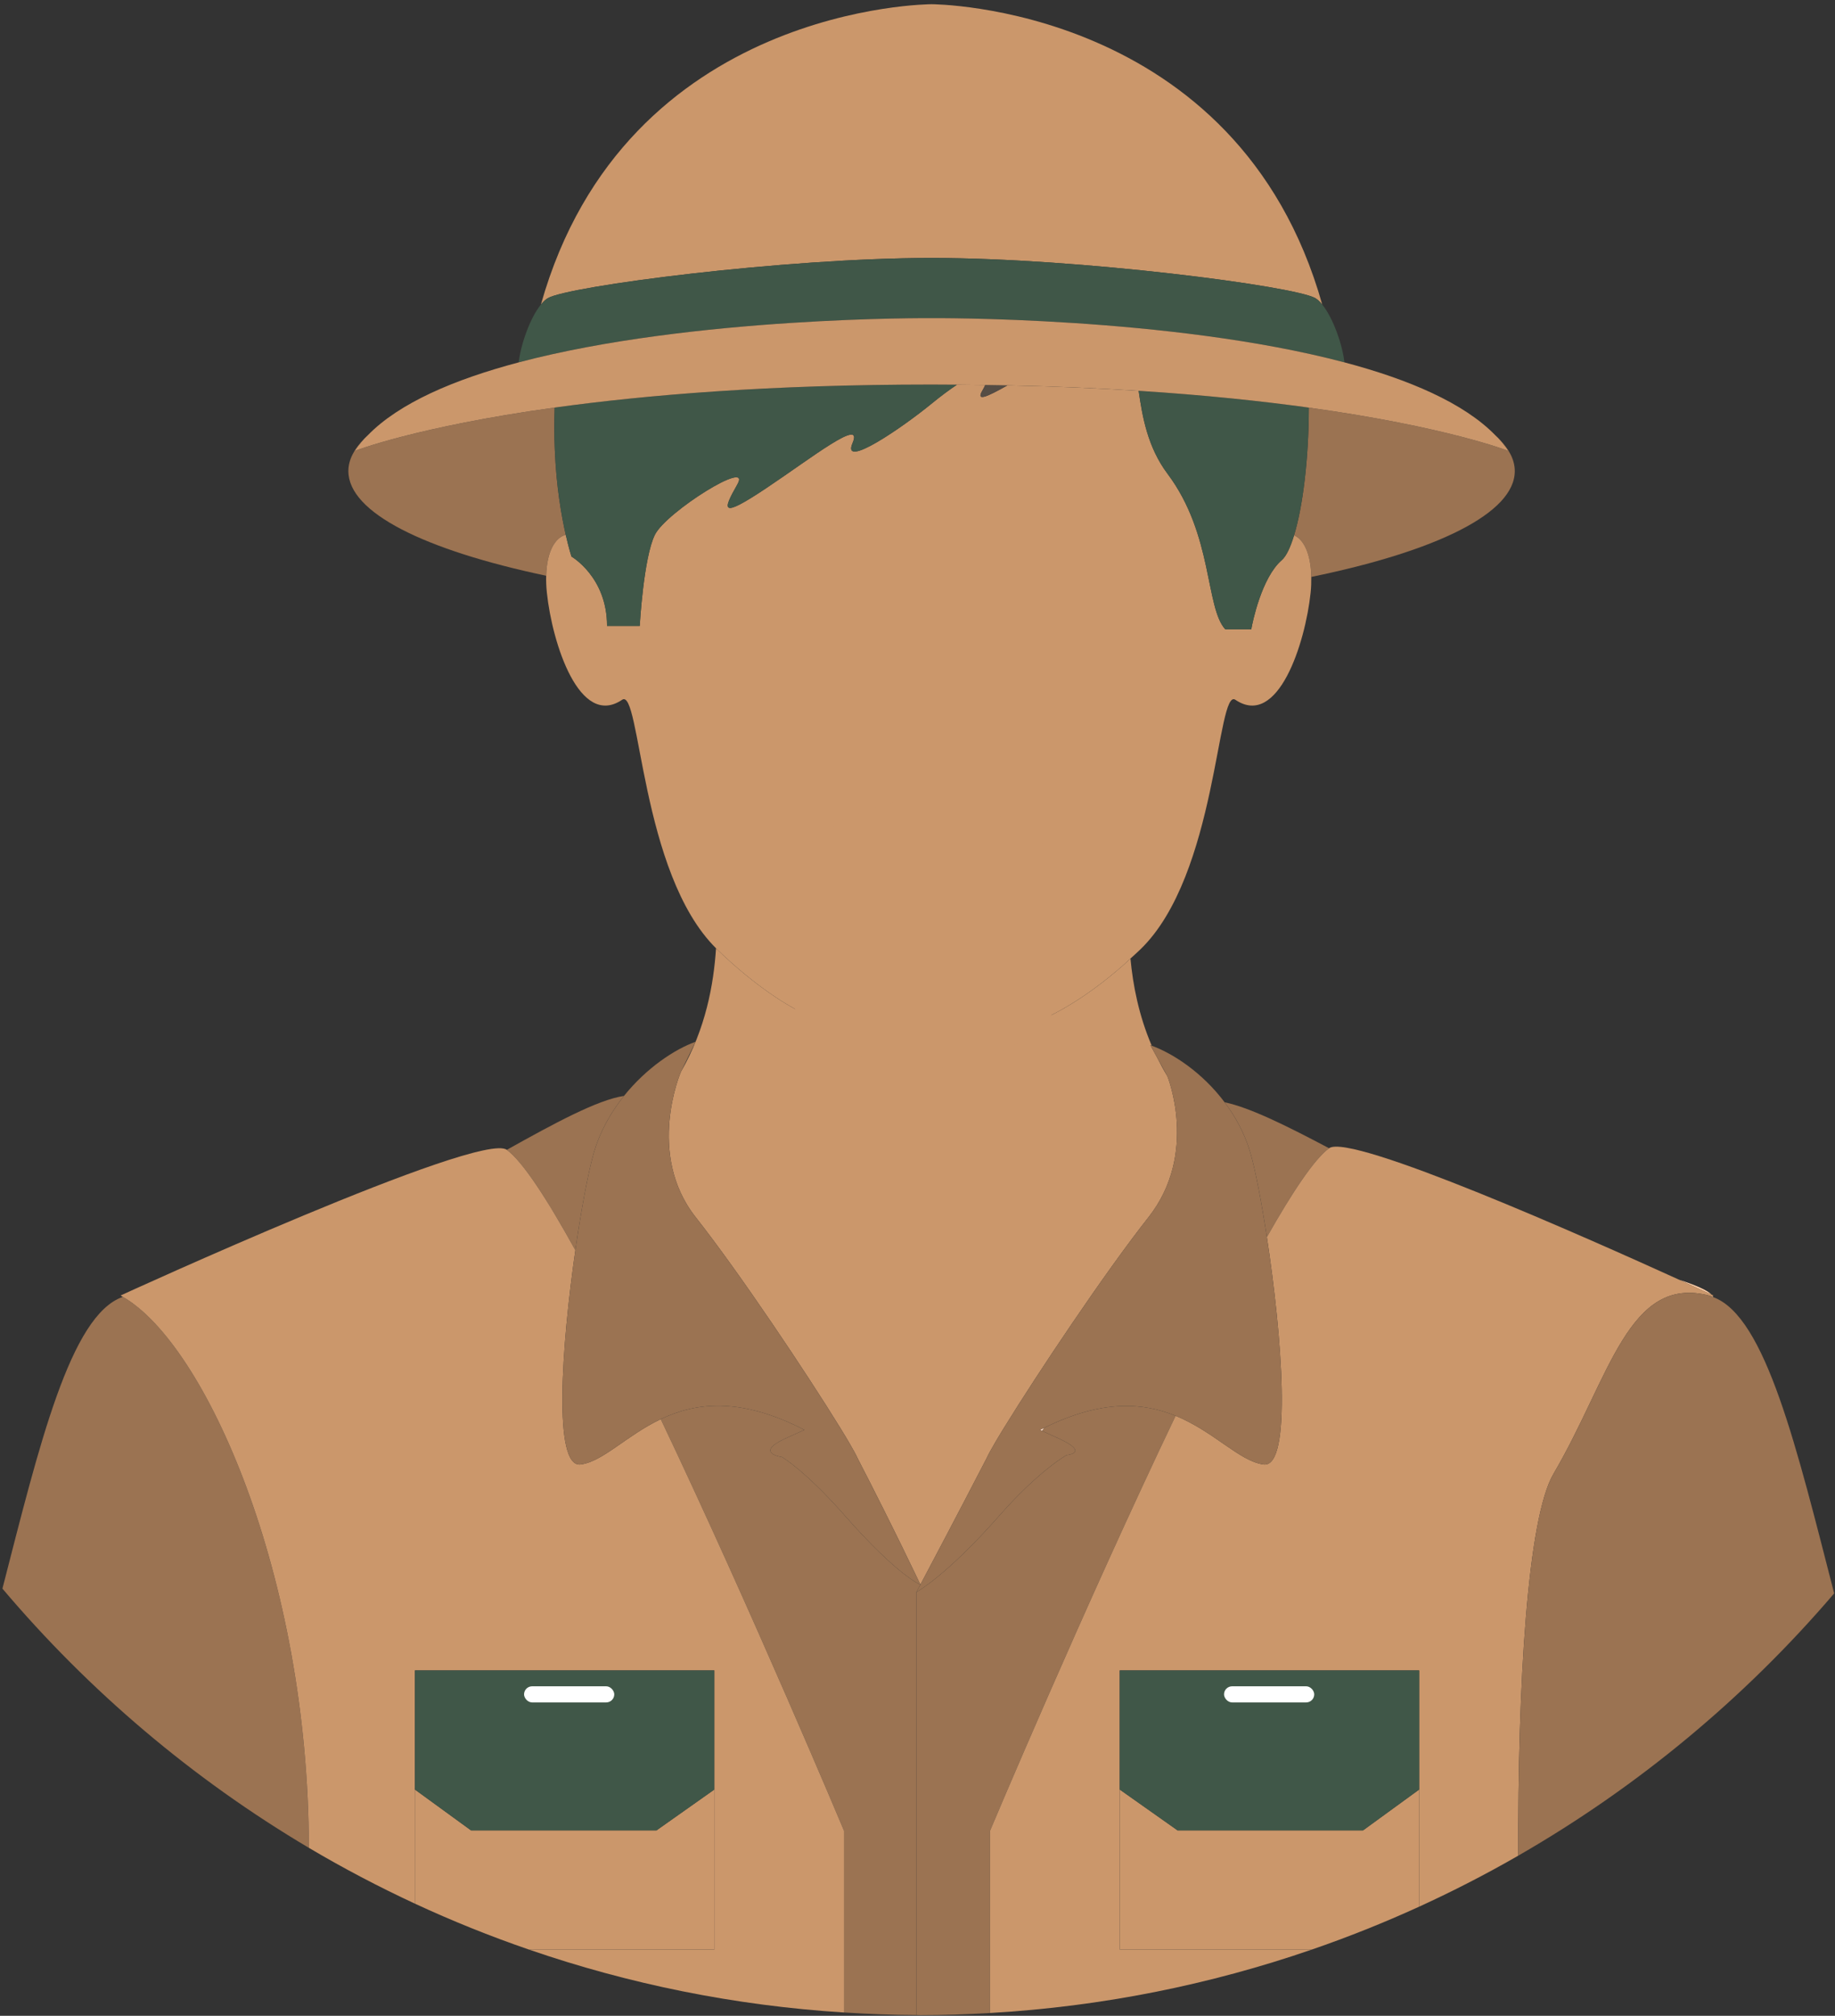
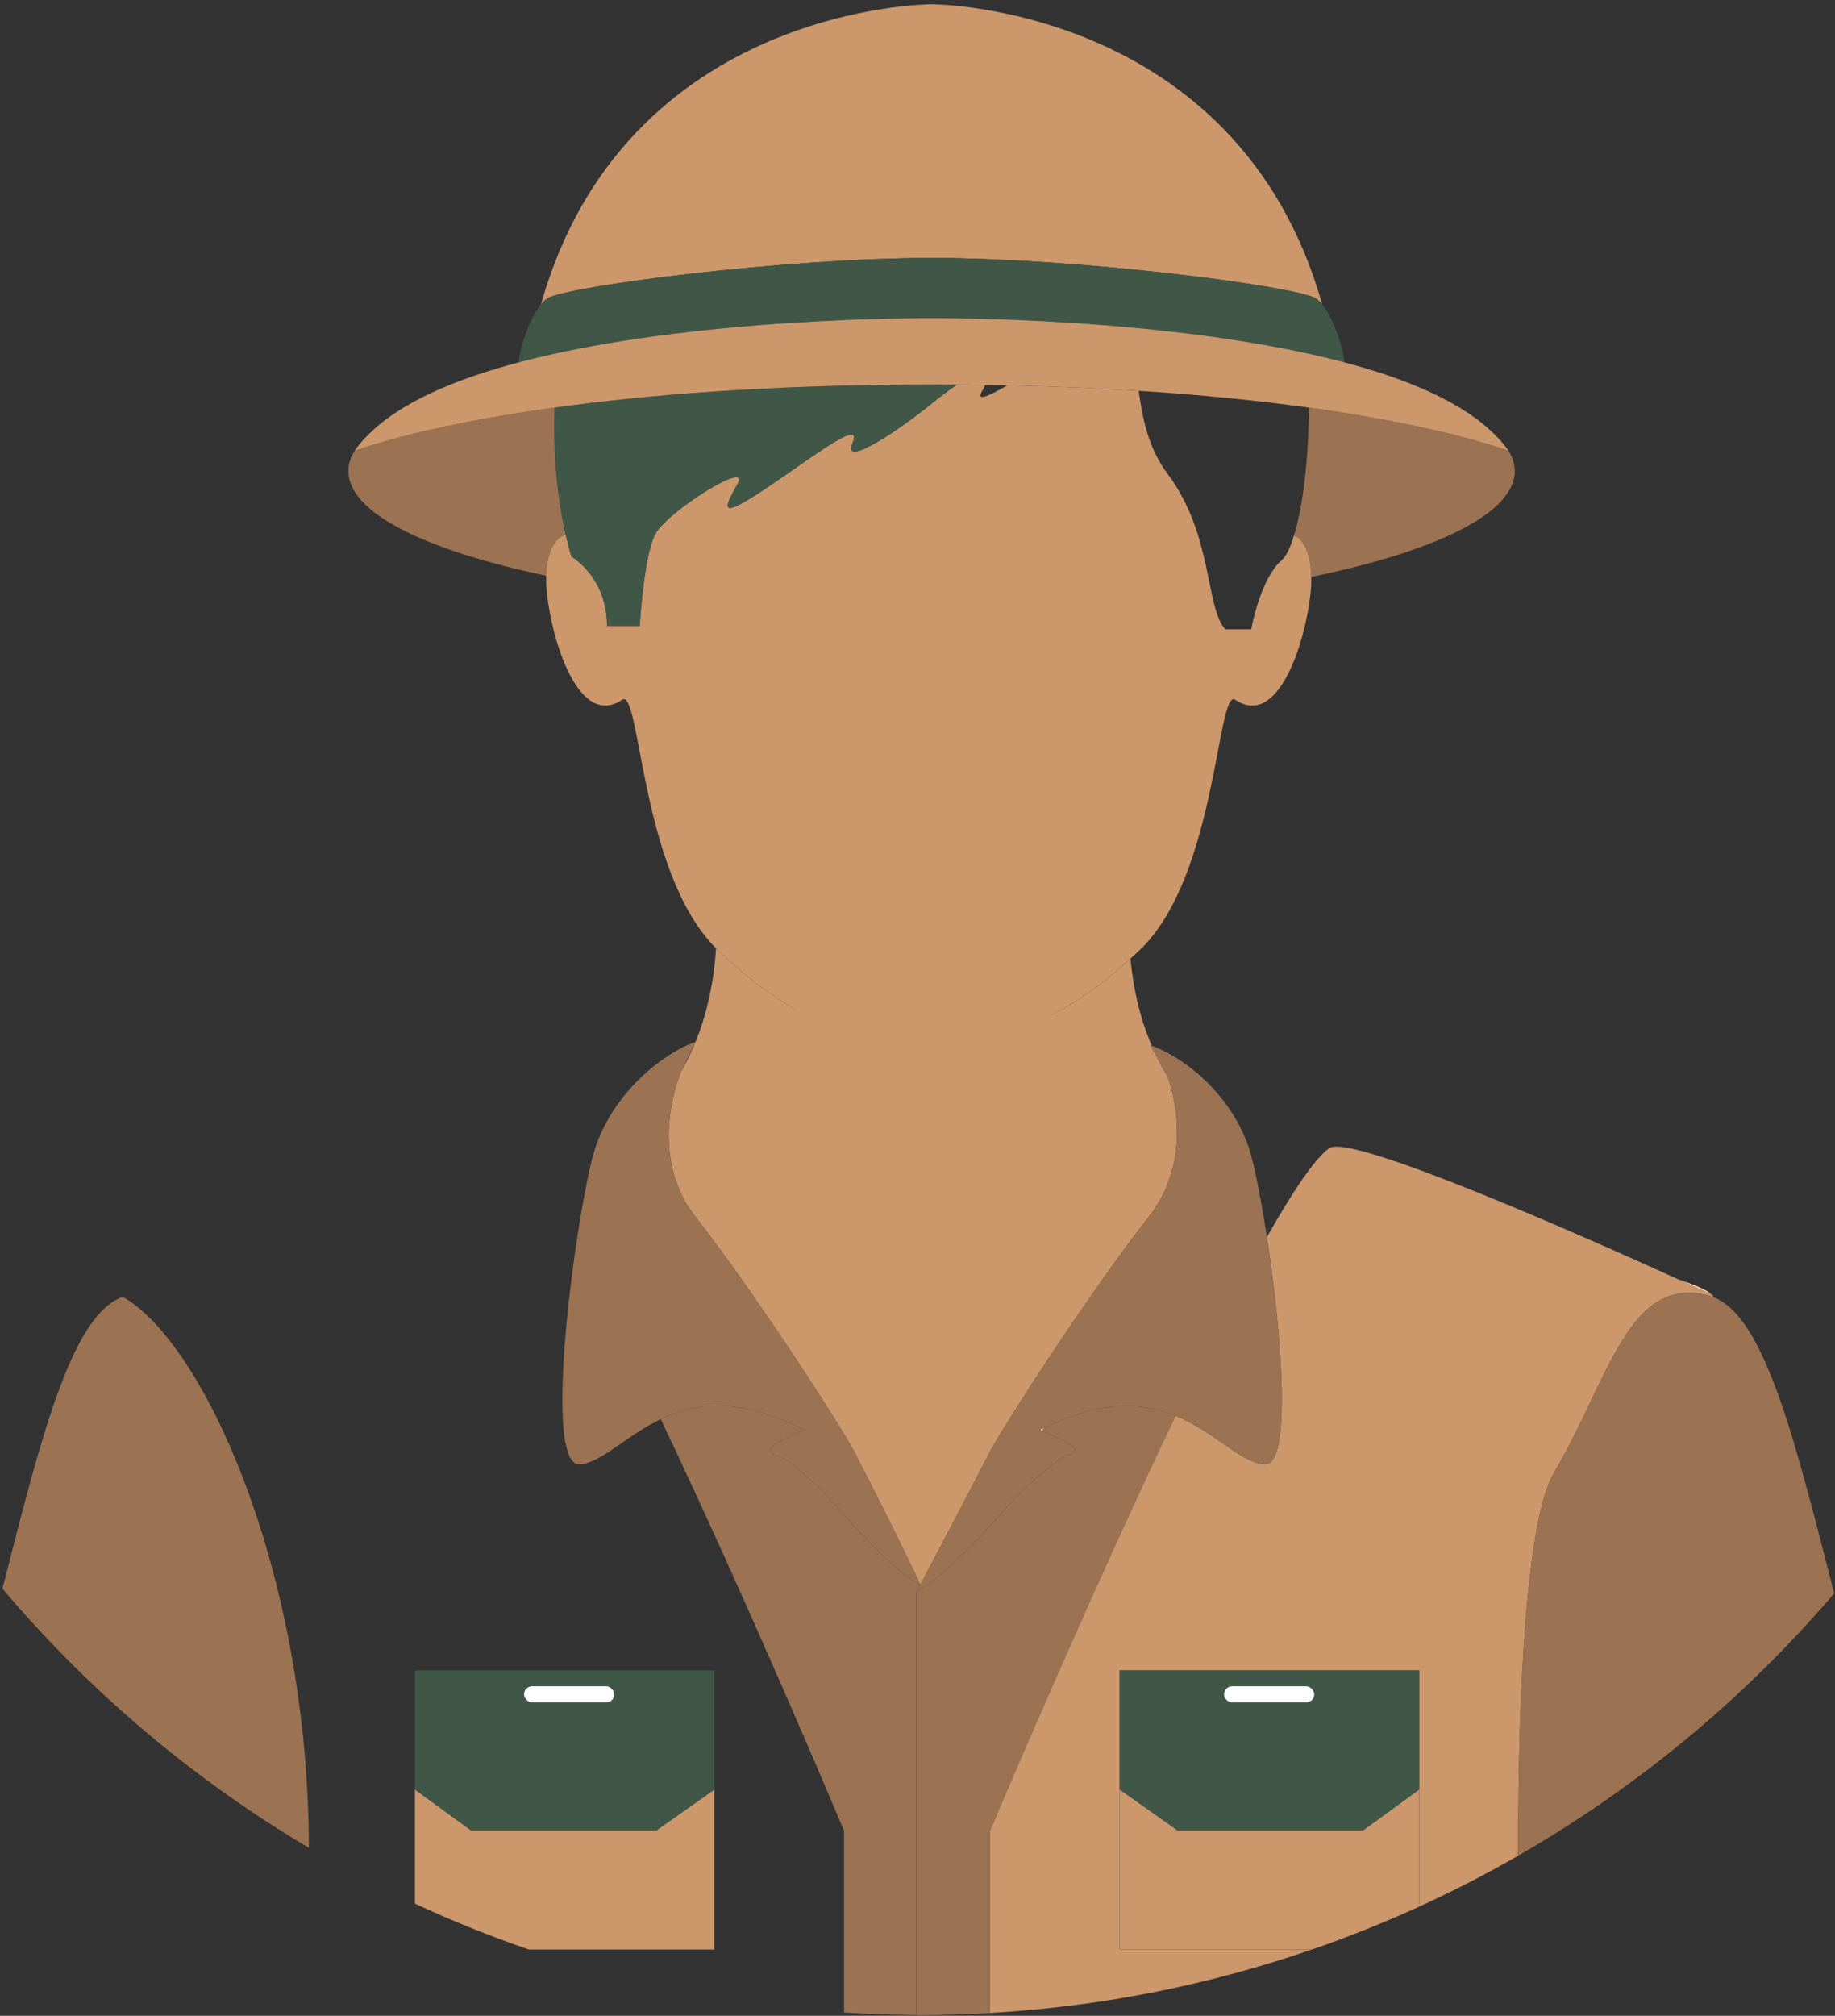
<svg xmlns="http://www.w3.org/2000/svg" width="378" height="415" viewBox="0 0 378 415" fill="none">
  <rect x="0" y="0" width="378" height="415" fill="#333333" stroke="none" />
  <path d="M269.61 83.92C269.599 94.453 268.377 104.308 266.574 110.2C268.576 111.062 270.042 114.05 270.114 118.775C295.766 113.507 312.037 105.702 312.037 96.983C312.037 94.681 310.872 92.448 308.735 90.303C309.475 91.121 310.146 91.966 310.736 92.84C310.736 92.84 298.091 87.867 269.61 83.92Z" fill="#9B7352" />
  <path d="M75.144 90.218C75.324 90.02 75.544 89.838 75.733 89.644C75.524 89.835 75.338 90.028 75.144 90.218Z" fill="#9E542C" />
  <path d="M116.542 110.103C115.674 106.287 114.597 100.262 114.287 92.607C114.165 89.594 114.171 86.708 114.262 83.91C85.729 87.86 73.061 92.841 73.061 92.841C73.652 91.967 74.321 91.124 75.061 90.306C72.925 92.449 71.762 94.684 71.762 96.984C71.762 105.568 87.536 113.269 112.509 118.532C112.633 113.578 114.338 110.665 116.542 110.103Z" fill="#9B7352" />
  <path d="M308.062 89.643C308.254 89.84 308.478 90.024 308.662 90.225C308.465 90.031 308.276 89.835 308.062 89.643Z" fill="#9E542C" />
  <path d="M214.667 294.587C214.821 294.373 214.974 294.163 215.128 293.947C214.809 294.104 214.519 294.208 214.195 294.375L214.667 294.587Z" fill="#FFDDCA" />
  <path d="M143.319 250.609C152.345 262.044 166.272 282.904 172.982 293.8H172.984C173.306 294.3 173.615 294.834 173.93 295.353C174.064 295.575 174.221 295.828 174.347 296.038C174.554 296.389 174.761 296.736 174.965 297.096C175.801 298.522 176.373 299.573 176.642 300.187C184.106 314.609 189.571 326.194 189.591 326.237L189.593 326.241C191.638 322.389 197.288 311.716 203.254 300.187C203.523 299.574 204.095 298.522 204.931 297.096C205.135 296.736 205.342 296.389 205.55 296.038C205.676 295.828 205.833 295.575 205.967 295.353C206.281 294.834 206.59 294.3 206.912 293.8H206.915C213.625 282.904 227.552 262.044 236.578 250.609C246.93 237.492 240.486 221.6 240.486 221.6L240.414 221.469C239.693 220.273 239.042 219.072 238.445 217.868L236.966 215.163C237.055 215.194 237.16 215.25 237.25 215.282C234.573 209.021 233.378 202.807 232.869 197.341C232.38 197.789 231.904 198.253 231.406 198.691C227.709 201.938 223.754 204.909 219.504 207.398C216.648 209.07 213.627 210.436 210.53 211.605C203.224 215.917 194.362 217.085 190.69 217.085C186.68 217.085 176.559 215.698 169.018 210.334C165.815 208.901 162.709 207.252 159.791 205.306C155.467 202.422 151.467 199.072 147.731 195.465C147.651 195.388 147.578 195.302 147.498 195.223C147.013 202.647 145.377 211.761 140.319 220.559L140.262 220.676C140.262 220.676 132.967 237.492 143.319 250.609Z" fill="#CB976B" />
  <path d="M208.906 181.667C200.176 178.387 190.688 179.044 190.688 179.044C190.688 179.044 181.199 178.387 172.47 181.667C163.741 184.947 164.5 198.72 176.256 201.671C188.012 204.623 181.579 198.064 182.718 195.113C183.856 192.161 190.688 195.561 190.688 195.561C190.688 195.561 197.519 192.161 198.658 195.113C199.797 198.064 193.363 204.623 205.12 201.671C216.876 198.72 217.635 184.947 208.906 181.667Z" fill="white" />
  <path d="M159.79 205.306C162.709 207.252 165.814 208.901 169.017 210.334C163.709 206.558 159.668 200.831 159.981 192.161C160.741 171.174 180.062 167.238 190.689 167.238C201.316 167.238 220.843 171.174 221.603 192.161C221.954 201.867 216.815 207.896 210.53 211.605C213.626 210.436 216.647 209.07 219.503 207.398C223.753 204.909 227.709 201.938 231.405 198.691C231.903 198.253 232.379 197.789 232.868 197.341C233.549 196.719 234.238 196.107 234.902 195.465C250.797 180.119 250.66 141.34 254.497 144.08C263.266 149.973 268.884 132.434 269.981 122.02C270.104 120.853 270.13 119.787 270.115 118.776C270.043 114.051 268.578 111.062 266.576 110.201C265.816 112.686 264.962 114.522 264.039 115.319C259.881 118.909 257.984 128.184 257.755 129.561H252.4C248.274 125.041 249.912 110.084 240.524 97.566C236.346 91.996 235.313 85.654 234.556 80.46C226.292 79.933 217.296 79.539 207.536 79.334C203.38 81.664 200.877 82.862 202.445 80.269C202.68 79.88 202.795 79.589 202.957 79.258C201.044 79.23 199.106 79.208 197.136 79.195C195.62 80.211 193.915 81.457 191.899 83.106C185.989 87.941 173.268 96.707 175.615 91.232C177.962 85.755 167.204 94.26 157.816 100.519C148.429 106.776 148.754 105.221 151.883 99.744C155.013 94.269 137.259 105.39 134.913 110.084C132.566 114.777 131.783 128.86 131.783 128.86H125.047C125.047 118.776 117.719 114.585 117.719 114.585C117.719 114.585 117.186 112.936 116.541 110.103C114.337 110.665 112.632 113.578 112.508 118.532C112.481 119.607 112.52 120.765 112.652 122.02C113.748 132.434 119.366 149.973 128.136 144.08C131.953 141.355 131.843 179.72 147.497 195.223C147.577 195.302 147.65 195.388 147.73 195.466C151.467 199.072 155.467 202.422 159.79 205.306Z" fill="#CB976B" />
-   <path d="M234.555 80.459C235.312 85.653 236.345 91.995 240.523 97.566C249.911 110.084 248.273 125.04 252.4 129.561H257.754C257.984 128.183 259.88 118.909 264.038 115.318C264.961 114.522 265.815 112.685 266.575 110.201C268.377 104.308 269.599 94.453 269.611 83.92C259.833 82.564 248.203 81.331 234.555 80.459Z" fill="#405748" />
  <path d="M114.259 83.91C114.168 86.707 114.162 89.593 114.284 92.607C114.594 100.261 115.671 106.286 116.538 110.102C117.183 112.936 117.716 114.585 117.716 114.585C117.716 114.585 125.044 118.776 125.044 128.859H131.781C131.781 128.859 132.563 114.777 134.91 110.084C137.257 105.389 155.01 94.268 151.88 99.743C148.752 105.22 148.426 106.776 157.814 100.518C167.201 94.259 177.959 85.754 175.613 91.231C173.266 96.707 185.986 87.941 191.897 83.106C193.912 81.457 195.618 80.211 197.133 79.195C195.399 79.182 193.674 79.168 191.896 79.168C158.545 79.168 132.991 81.317 114.259 83.91Z" fill="#405748" />
-   <path d="M202.445 80.268C200.877 82.861 203.38 81.664 207.536 79.333C206.037 79.301 204.492 79.281 202.957 79.258C202.794 79.589 202.679 79.88 202.445 80.268Z" fill="#554C44" />
-   <path d="M118.519 257.389C119.754 248.834 121.181 241.338 122.263 237.537C123.564 232.957 125.85 228.973 128.535 225.625C123.131 226.402 114.097 231.31 104.402 236.721C107.68 239.137 112.683 246.824 118.519 257.389Z" fill="#9B7352" />
  <path d="M189.592 326.24H189.592L189.59 326.236L189.592 326.24Z" fill="#FFDBB4" />
  <path d="M188.778 327.773C188.779 327.768 189.076 327.212 189.592 326.241C189.592 326.241 184.947 324.439 174.053 312.051C165.828 302.697 161.084 299.969 161.084 299.969C161.084 299.969 155.345 299.171 161.645 296.213L165.7 294.375C152.262 287.435 143.081 288.843 136.109 292.167C154.823 331.461 173.869 376.914 173.869 376.914V414.321C178.804 414.63 183.768 414.833 188.778 414.849L188.778 327.773Z" fill="#9B7352" />
  <path d="M25.304 266.994C14.49 270.718 8.075 297.626 0.5 327.057C18.366 348.174 39.694 366.251 63.625 380.424C63.53 324.155 42.234 276.661 25.304 266.994Z" fill="#9B7352" />
-   <path d="M260.972 254.685C266.251 245.353 270.757 238.625 273.78 236.395C265.327 231.923 257.484 228 252.27 226.936C254.531 229.951 256.468 233.45 257.631 237.539C258.596 240.934 259.838 247.277 260.972 254.685Z" fill="#9B7352" />
  <path d="M352.909 267.052C352.883 266.975 352.836 266.898 352.787 266.82C352.73 266.851 352.67 266.894 352.613 266.926C352.713 266.957 352.809 267.016 352.909 267.052Z" fill="#FFCEA7" />
  <path d="M345.918 263.475C349.339 265.032 351.689 266.116 352.559 266.52C351.66 265.591 349.286 264.581 345.918 263.475Z" fill="#FFCEA7" />
  <path d="M242.169 291.479C235.577 288.773 227.057 288.05 215.127 293.948C214.973 294.164 214.82 294.374 214.666 294.588L218.25 296.213C224.55 299.171 219.713 299.568 219.713 299.568C219.713 299.568 214.067 302.697 205.842 312.051C194.947 324.441 188.777 327.773 188.777 327.773V414.85C189.05 414.852 189.318 414.871 189.592 414.871C194.41 414.871 199.188 414.699 203.938 414.425V376.914C203.938 376.914 223.274 330.976 242.169 291.479Z" fill="#9B7352" />
-   <path d="M173.869 376.914C173.869 376.914 154.823 331.461 136.11 292.168C129.051 295.533 124.258 300.863 119.626 301.496C113.875 302.282 115.688 277.029 118.521 257.391C112.685 246.826 107.682 239.139 104.404 236.722C98.975 232.72 24.84 266.71 24.84 266.71C24.993 266.791 25.151 266.905 25.305 266.994C42.235 276.661 63.531 324.155 63.626 380.424C70.688 384.606 77.979 388.436 85.471 391.915V368.424V343.898H147.147V368.424V401.37H108.957C129.509 408.447 151.271 412.904 173.869 414.321L173.869 376.914Z" fill="#CB976B" />
  <path d="M147.145 368.422L135.23 376.833H97.033L85.469 368.422V391.914C93.095 395.454 100.932 398.606 108.955 401.368H147.145L147.145 368.422Z" fill="#CB976B" />
  <path d="M135.23 376.834L147.145 368.422V343.896H85.469V368.422L97.033 376.834H135.23Z" fill="#405748" />
  <rect x="107.953" y="347.166" width="18.582" height="3.322" rx="1.661" fill="white" />
  <path d="M320.005 303.436C331.64 283.628 335.425 262.276 352.228 266.761C352.36 266.796 352.482 266.883 352.613 266.926C352.67 266.894 352.729 266.851 352.786 266.82C352.846 266.788 352.906 266.741 352.966 266.71C352.966 266.71 352.798 266.631 352.558 266.521C351.688 266.117 349.337 265.033 345.916 263.476C327.349 255.028 278.174 233.155 273.779 236.395C270.756 238.624 266.25 245.353 260.97 254.685C264.021 274.618 266.287 302.319 260.268 301.496C255.296 300.816 250.117 294.742 242.168 291.479C223.273 330.975 203.938 376.914 203.938 376.914V414.425C227.03 413.105 249.255 408.592 270.226 401.37H230.66V368.423V343.898H292.336V368.423V392.537C299.325 389.346 306.134 385.84 312.756 382.035C312.623 347.229 314.626 312.592 320.005 303.436Z" fill="#CB976B" />
  <path d="M280.772 376.833H242.575L230.66 368.422V401.368H270.227C277.77 398.771 285.144 395.821 292.337 392.536V368.422L280.772 376.833Z" fill="#CB976B" />
  <path d="M280.772 376.834L292.337 368.422V343.896H230.66V368.422L242.575 376.834H280.772Z" fill="#405748" />
  <path d="M118.52 257.391C115.686 277.03 113.874 302.282 119.625 301.496C124.256 300.863 129.05 295.533 136.108 292.168C143.08 288.843 152.261 287.435 165.699 294.376L161.643 296.213C155.344 299.171 161.083 299.969 161.083 299.969C161.083 299.969 165.827 302.697 174.052 312.051C184.946 324.439 189.59 326.241 189.59 326.241C189.075 327.212 188.779 327.768 188.777 327.773C188.777 327.773 194.946 324.441 205.841 312.051C214.066 302.697 219.712 299.568 219.712 299.568C219.712 299.568 224.549 299.171 218.249 296.213L214.665 294.588L214.193 294.376C214.517 294.209 214.807 294.104 215.126 293.948C227.056 288.05 235.576 288.773 242.168 291.479C250.117 294.742 255.296 300.816 260.268 301.496C266.287 302.319 264.021 274.619 260.97 254.685C259.837 247.277 258.595 240.933 257.629 237.539C256.467 233.45 254.529 229.951 252.268 226.936C247.691 220.833 241.685 216.908 237.248 215.282C237.158 215.25 237.053 215.194 236.964 215.163L238.443 217.868L240.412 221.469L240.484 221.601C240.484 221.601 246.927 237.492 236.575 250.609C227.55 262.045 213.622 282.904 206.912 293.8H206.91C206.588 294.3 206.279 294.834 205.964 295.354C205.831 295.575 205.673 295.828 205.547 296.039C205.34 296.39 205.133 296.736 204.929 297.096C204.093 298.522 203.521 299.574 203.252 300.187C197.285 311.716 191.636 322.389 189.591 326.241L189.589 326.237C189.568 326.194 184.104 314.609 176.64 300.187C176.371 299.574 175.799 298.522 174.963 297.096C174.759 296.736 174.552 296.39 174.344 296.039C174.219 295.828 174.061 295.575 173.927 295.354C173.613 294.834 173.304 294.3 172.982 293.8H172.98C166.269 282.904 152.343 262.045 143.317 250.609C132.965 237.492 140.259 220.676 140.259 220.676L140.316 220.56L143.294 214.479C139.094 215.951 133.2 219.812 128.535 225.627C125.85 228.974 123.564 232.959 122.263 237.539C121.181 241.34 119.754 248.836 118.52 257.391Z" fill="#9B7352" />
  <path d="M112.83 61.394C116.973 58.907 161.601 53.108 191.899 53.108C222.198 53.108 266.825 58.907 270.968 61.394C271.443 61.68 271.916 62.14 272.377 62.705C254.969 0.905 191.899 0.869 191.899 0.869C191.899 0.869 128.829 0.905 111.422 62.705C111.882 62.14 112.355 61.68 112.83 61.394Z" fill="#CB976B" />
  <path d="M191.899 65.498C191.899 65.498 241.047 65.104 276.946 74.603C276.556 71.029 274.625 65.462 272.377 62.704C271.916 62.139 271.443 61.679 270.968 61.393C266.825 58.906 222.198 53.107 191.899 53.107C161.601 53.107 116.973 58.906 112.83 61.393C112.355 61.679 111.882 62.139 111.422 62.704C109.173 65.462 107.241 71.029 106.852 74.603C142.75 65.102 191.899 65.498 191.899 65.498Z" fill="#405748" />
  <path d="M114.259 83.909C132.991 81.316 158.545 79.167 191.897 79.167C193.675 79.167 195.4 79.182 197.134 79.194C199.104 79.207 201.042 79.228 202.955 79.257C204.49 79.28 206.035 79.3 207.534 79.333C217.294 79.538 226.29 79.931 234.553 80.458C248.202 81.33 259.832 82.564 269.609 83.919C298.09 87.866 310.736 92.84 310.736 92.84C310.145 91.966 309.475 91.121 308.734 90.303C308.71 90.276 308.683 90.252 308.66 90.225C308.476 90.024 308.252 89.841 308.06 89.643C301.557 82.943 290.161 78.103 276.945 74.604C241.045 65.104 191.897 65.498 191.897 65.498C191.897 65.498 142.748 65.103 106.85 74.604C93.632 78.103 82.234 82.945 75.731 89.644C75.542 89.839 75.322 90.02 75.142 90.218C75.115 90.247 75.085 90.276 75.058 90.304C74.319 91.123 73.649 91.966 73.059 92.84C73.059 92.84 85.727 87.859 114.259 83.909Z" fill="#CB976B" />
  <path d="M352.909 267.05C352.809 267.014 352.714 266.955 352.613 266.925C352.483 266.881 352.361 266.795 352.229 266.759C335.425 262.275 331.64 283.627 320.005 303.434C314.626 312.59 312.624 347.228 312.756 382.033C337.442 367.846 359.441 349.546 377.831 328.039C370.176 298.353 363.76 270.997 352.909 267.05Z" fill="#9B7352" />
  <rect x="252.145" y="347.166" width="18.58" height="3.322" rx="1.661" fill="white" />
  <ellipse cx="190.689" cy="192.354" rx="32.432" ry="27.596" fill="#CB976B" />
</svg>